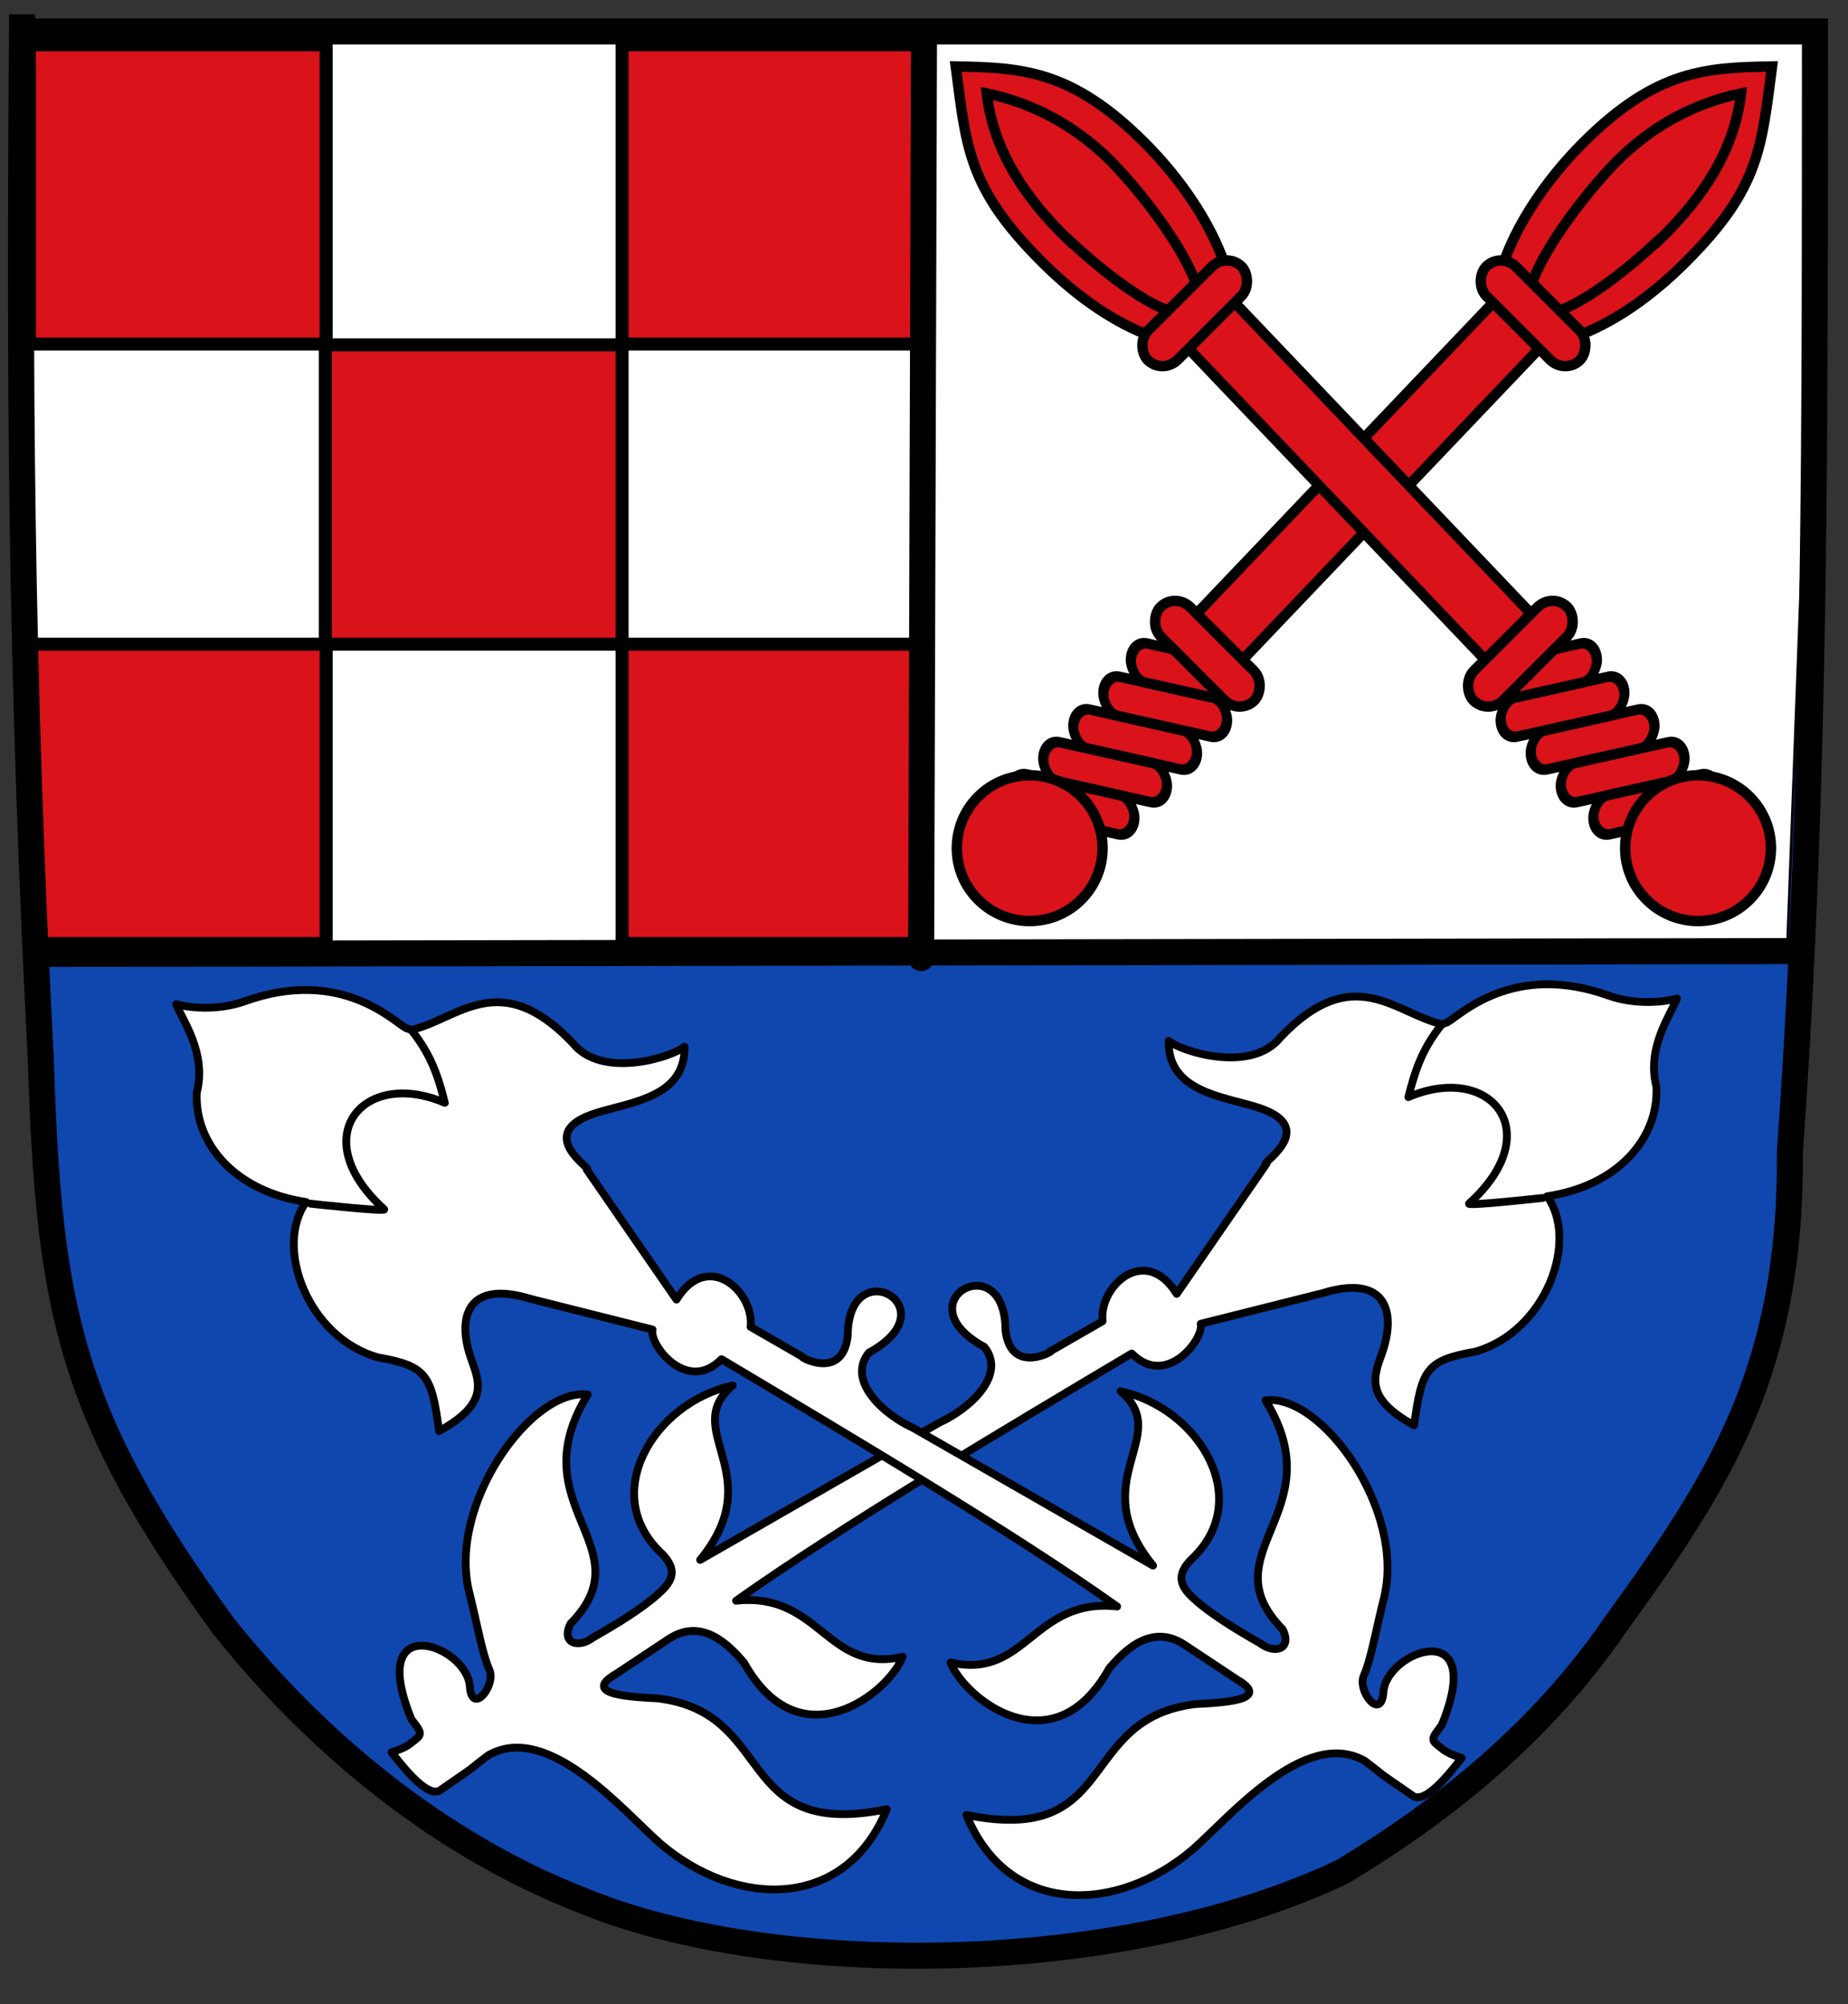
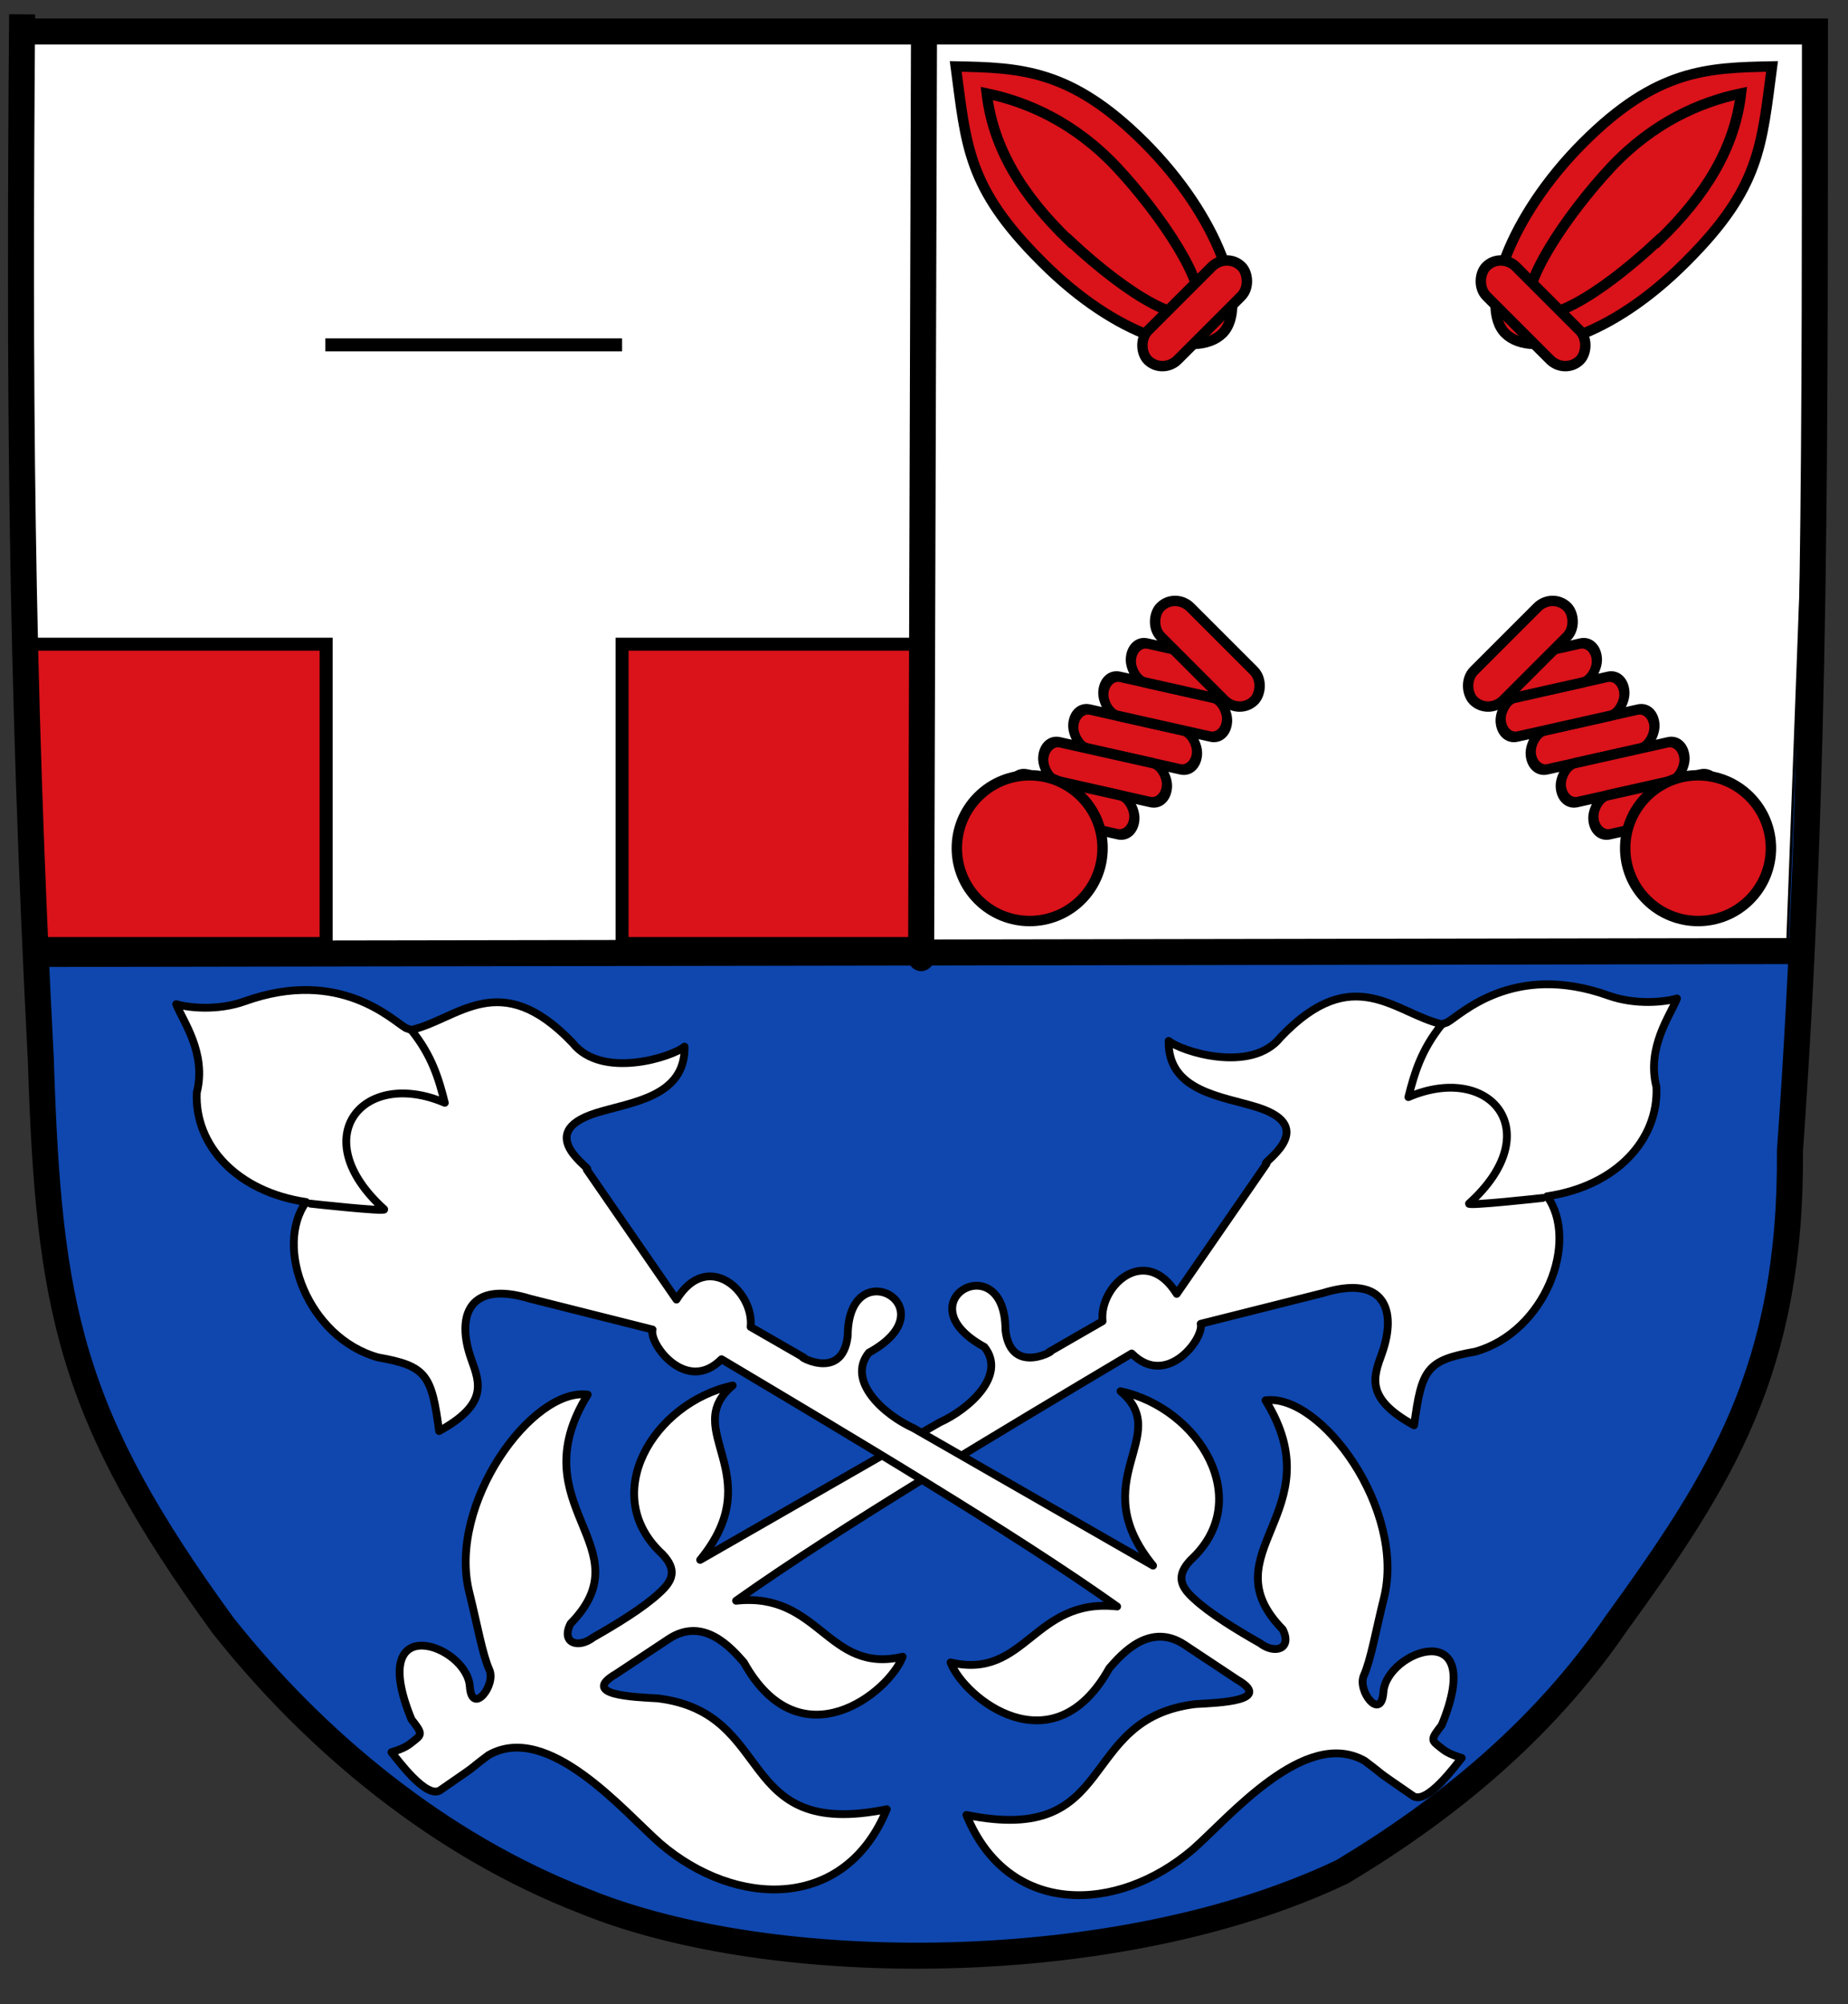
<svg xmlns="http://www.w3.org/2000/svg" xmlns:xlink="http://www.w3.org/1999/xlink" width="710" height="770">
  <rect width="100%" height="100%" fill="#333333" stroke="none" />
  <g transform="translate(0-2.5)">
    <path d="m9.3 14.6h688c-.1 145 .7 286-9.6 430 .6 84-26.5 126-67 182-32.5 47-77 80-123 106-96 29.3-190 35.9-273 .5-56-21.6-104-61.8-139-106-59-81-67-122-70-217-7.9-153-8.3-253-7.2-397" fill="#0f47af" stroke="#fcdd09" />
    <g stroke="#000">
      <path d="m21.6 367l665 2 13.2-352-689-1.2c-.9 119-11.2 241 10 352" fill="#fff" />
      <g fill="#da121a" stroke-linecap="round" stroke-width="5">
-         <path d="m125 135h114v115h-114z" />
+         <path d="m125 135h114h-114z" />
        <path d="m239 250h114v115h-114z" />
-         <path d="m239 19.7h114v115h-114z" />
-         <path d="m11.3 19.7h114v115h-114z" />
        <path d="m11.8 250l1.5 115h112v-115z" />
      </g>
    </g>
    <g transform="translate(0 8)">
      <path d="m554 388c-18-4.1-34-24.4-62 5-11.3 14.2-38.5 5.3-43 1.4-.4 19.5 20.7 21.3 34 25.5 25 7.9.2 22.3 3.6 21.7l-34.5 50c-12-19.4-29.9-3.1-28.5 10.5l-20.5 11.8c4.2-1.9-14.7 10.3-16.8-8.4-.1-33-40-10.9-8.1 6.5 8.7 10.9-5.9 23.9-17.2 29l-92 52.8c27-33-8-49.8 12.5-67-30.4 6.6-51.8 42-27 64.8 5.7 6 4.1 10.2-1.3 15-6 5.6-16.5 12-25.3 17-5.7 4.4-12.5 2.2-8.7-5.3 29-29.6-20-45 6.6-88-21.3-2.8-54 42-45.5 76 3.2 12.9 5 23.6 7.7 29.7 2.7 6-6.7 17.8-7.5 6.4-1.1-16-40-30-22.4 12.7 4 5.1 4.1 5.7 1.3 7.9-2.6 2.1-3.6 3-9 4.7 2 2.3 13.7 18.7 19 14.4 17-11.7 8.7-6.1 18.3-13.3 22.9-13 52 21.7 66 34 29 24.8 71 26 87-13.2-59 12-42-37-88-42.6-9.4-.5-29.9-1.3-16-9.4l20.2-13.4c13.3-8.8 24 3.4 28.9 9 21.7 39 55.8 11.5 61-2.2-29 6.8-31.8-25-64-21.5 39.8-28.3 103-65.8 152-95 13.5 13.6 28-6 26.5-11.4l46.9-11.8c23.7-7.3 28.7 6.5 22.7 23.3-3.3 9.1-6.4 17.2 12.4 27.5 2.9-21.6 4.8-25 23.5-28.3 27-7.6 40-42.5 27.6-59.7 26.5-3.9 42.9-21.7 42-42-3.9-15.3 5.5-27.7 7.9-34-4.8 1.4-15.9 2.6-26.3-1.1-36.8-13.2-57 7.6-62 10.3z" fill="#fff" stroke="#000" stroke-linejoin="round" stroke-linecap="round" stroke-width="3" id="SVGCleanerId_0" />
      <path d="m554 388c-8 9.9-10.6 18.9-12.9 28 31.5-13.5 53.9 13.3 23.3 40.9-1.3 1.1 29-2.2 28.6-2.2" fill="none" stroke="#000" stroke-linejoin="round" stroke-linecap="round" stroke-width="3" stroke-miterlimit="1.4" id="SVGCleanerId_1" />
    </g>
    <g transform="translate(4-4)">
      <path d="m531-379c0 39.9-15 68-29.7 68-14.7 0-30.6-32.8-30.6-73 0-39.9 13.3-54 30.6-72 18.7 24.4 29.7 36 29.7 76z" transform="matrix(.707.707-.707.707 0 0)" fill="#da121a" stroke="#000" stroke-linecap="round" stroke-width="4" id="SVGCleanerId_2" />
-       <path transform="matrix(.724.69-.69.724 0 0)" fill="#da121a" stroke="#000" stroke-linecap="round" stroke-width="4" d="m497-309h25v172h-25z" id="SVGCleanerId_3" />
      <path d="m633 99c-23.5 22-45 33.7-49 25.7-4.3-8.3 13.8-35.6 31-54 16-17 34-25 49.9-28.3-2.4 20.7-13.4 39-31.8 56.7z" fill="#da121a" stroke="#000" stroke-linecap="round" stroke-width="4" id="SVGCleanerId_4" />
      <rect transform="matrix(.976.219-.054.999 0 0)" ry="7.5" rx="6.2" y="184" x="429" height="15" width="48.7" fill="#da121a" stroke="#000" stroke-linejoin="round" stroke-linecap="round" stroke-width="4" stroke-miterlimit="1.4" id="SVGCleanerId_5" />
      <rect transform="matrix(.707.707-.707.707 0 0)" rx="8.2" ry="8" y="-332" x="478" height="16" width="50.9" fill="#da121a" stroke="#000" stroke-linecap="round" stroke-width="4" id="SVGCleanerId_6" />
      <rect width="48.7" height="15" x="418" y="199" rx="6.2" ry="7.5" transform="matrix(.976.219-.054.999 0 0)" fill="#da121a" stroke="#000" stroke-linejoin="round" stroke-linecap="round" stroke-width="4" stroke-miterlimit="1.4" id="SVGCleanerId_7" />
      <rect transform="matrix(.976.219-.054.999 0 0)" ry="7.5" rx="6.2" y="214" x="406" height="15" width="48.7" fill="#da121a" stroke="#000" stroke-linejoin="round" stroke-linecap="round" stroke-width="4" stroke-miterlimit="1.4" id="SVGCleanerId_8" />
      <rect width="48.7" height="15" x="440" y="169" rx="6.2" ry="7.5" transform="matrix(.976.219-.054.999 0 0)" fill="#da121a" stroke="#000" stroke-linejoin="round" stroke-linecap="round" stroke-width="4" stroke-miterlimit="1.4" id="SVGCleanerId_9" />
      <rect transform="matrix(.976.219-.054.999 0 0)" ry="7.5" rx="6.2" y="154" x="450" height="15" width="48.7" fill="#da121a" stroke="#000" stroke-linejoin="round" stroke-linecap="round" stroke-width="4" stroke-miterlimit="1.4" id="SVGCleanerId_10" />
      <ellipse transform="matrix(.707.707-.707.707 0 0)" cx="512" cy="-41.9" rx="28" ry="28" fill="#da121a" stroke="#000" stroke-linecap="round" stroke-width="4" />
      <rect transform="matrix(.707.707-.707.707 0 0)" rx="8.2" ry="8" y="-151" x="482" height="16" width="50.9" fill="#da121a" stroke="#000" stroke-linecap="round" stroke-width="4" id="SVGCleanerId_11" />
    </g>
    <g transform="matrix(-1 0 0 1 1044-4)">
      <use xlink:href="#SVGCleanerId_2" />
      <use xlink:href="#SVGCleanerId_3" />
      <use xlink:href="#SVGCleanerId_4" />
      <use xlink:href="#SVGCleanerId_5" />
      <use xlink:href="#SVGCleanerId_6" />
      <use xlink:href="#SVGCleanerId_7" />
      <use xlink:href="#SVGCleanerId_8" />
      <use xlink:href="#SVGCleanerId_9" />
      <use xlink:href="#SVGCleanerId_10" />
      <ellipse ry="28" rx="28" cy="-41.9" cx="512" transform="matrix(.707.707-.707.707 0 0)" fill="#da121a" stroke="#000" stroke-linecap="round" stroke-width="4" />
      <use xlink:href="#SVGCleanerId_11" />
    </g>
    <g transform="matrix(-1 0 0 1 712 10.2)">
      <use xlink:href="#SVGCleanerId_0" />
      <use xlink:href="#SVGCleanerId_1" />
    </g>
    <g fill="none" stroke="#000" stroke-width="10">
      <path d="m9.3 14.6h688c-.1 145 .7 286-9.6 430 .6 84-26.5 126-67 182-28 40.8-65 71-105 95-86 41-219 40.8-291 11.4-56-21.6-104-61.8-139-106-59-81-67-122-70-217-7.8-151-8.3-261-7.2-402" />
      <g stroke-linejoin="round" stroke-linecap="round" stroke-miterlimit="1.4">
        <path d="m15.3 369l676-1.1" />
        <path d="m355 14.6l-1.1 356" />
      </g>
    </g>
  </g>
</svg>